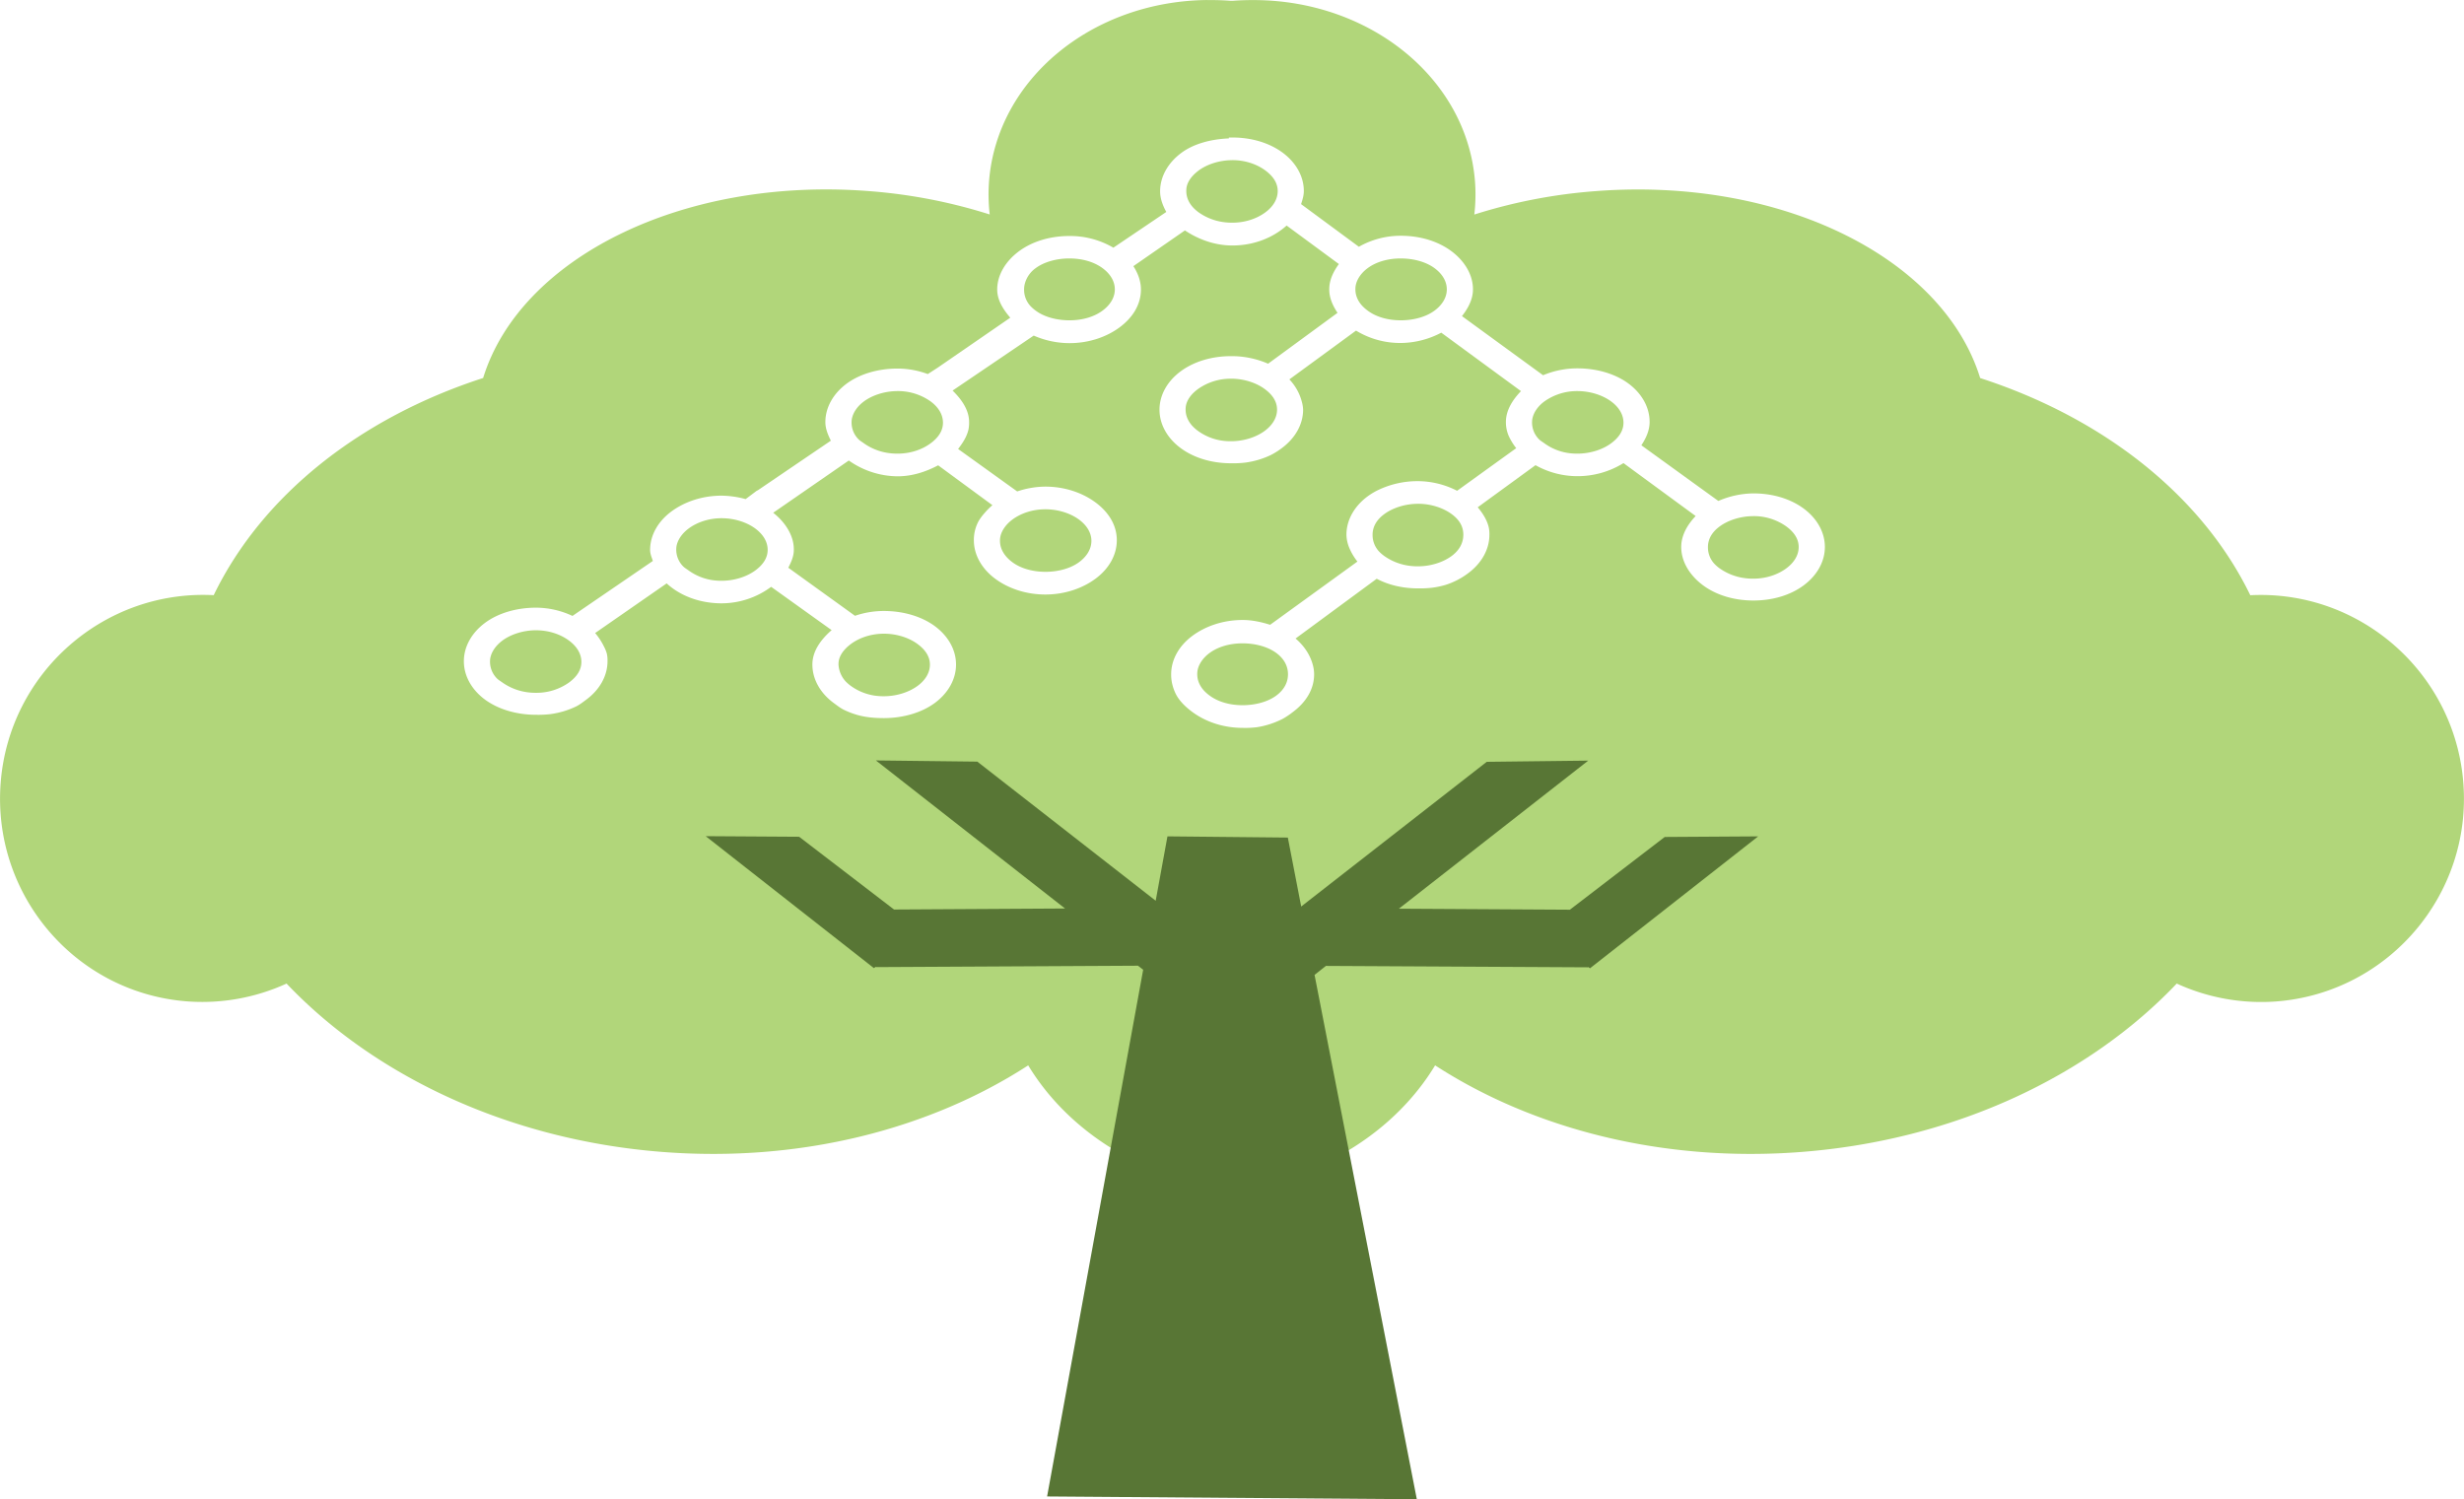
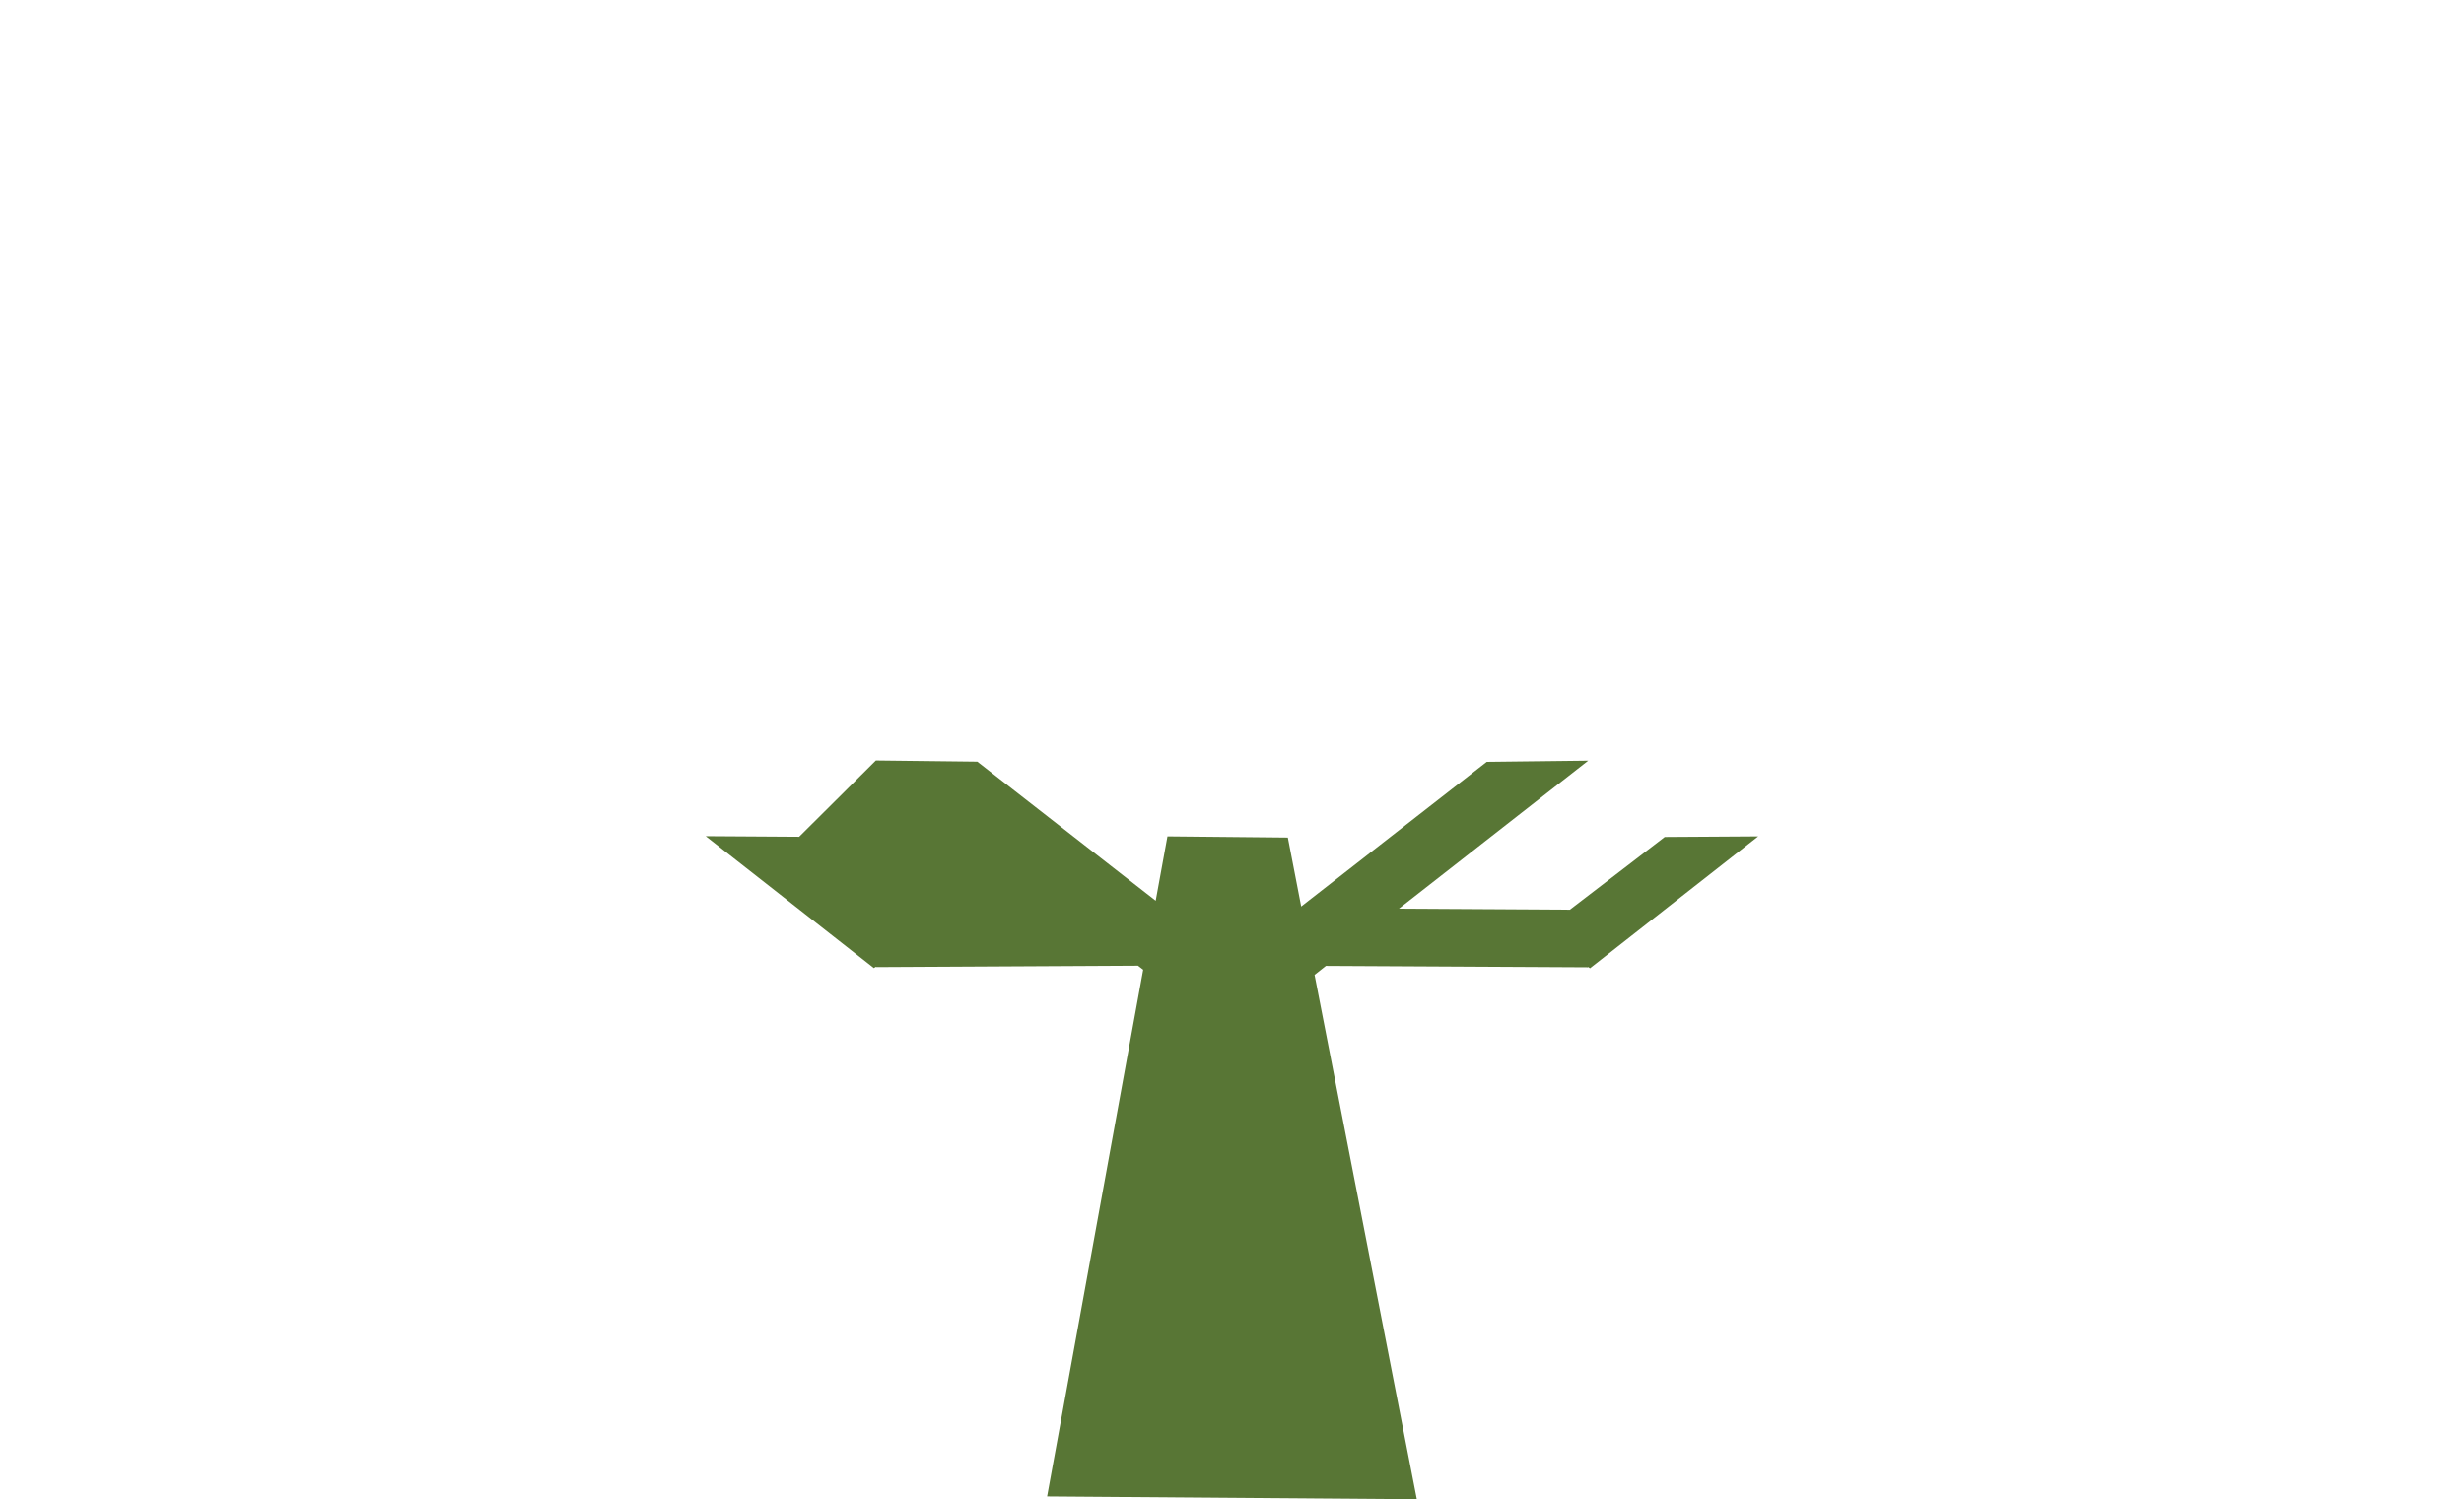
<svg xmlns="http://www.w3.org/2000/svg" id="Layer_1" data-name="Layer 1" viewBox="0 0 2452 1492.01">
  <defs>
    <style>.cls-1{fill:#b1d67a;}.cls-2{fill:#587635;}</style>
  </defs>
  <title>conservancy_logo</title>
  <g id="g4361">
-     <path id="path5152" class="cls-1" d="M1228.79,503.18c-114.21,1.29-208.92,78.59-216.83,180.58a173.43,173.43,0,0,0,.68,32.83,528.64,528.64,0,0,0-120.38-23.26c-185.54-14.39-346.94,66.73-383.72,186-122.71,39.74-220.12,117-268.13,216.14-109-5.67-203.54,77.09-212,186.73-8.64,111.38,74.21,208.89,185.36,217.51A201.72,201.72,0,0,0,312.91,1482c86.81,91.4,220.62,155.68,374.15,167.58,138.3,10.72,266.7-23.21,363.89-86.18,38.39,63.48,109.7,110.43,194.94,123.12v2.05c2.55-.25,5-1.06,7.52-1.37,2.57,0.32,4.93,1.11,7.52,1.37v-2.05c85.37-12.62,156.5-59.57,194.94-123.12,97.18,63,226.27,96.91,364.57,86.18,153.53-11.9,286.65-76.18,373.46-167.58a201.72,201.72,0,0,0,99.18,17.78c111.16-8.62,194.68-106.13,186-217.51-8.5-109.64-103.07-192.4-212-186.73-48-99.11-146.1-176.4-268.81-216.14-36.78-119.32-197.5-200.43-383-186a528.64,528.64,0,0,0-120.38,23.26,173.24,173.24,0,0,0,.68-32.83c-7.91-102-103.3-179.28-217.51-180.58-7.61-.09-15.49.09-23.26,0.68-0.46,0-.91,0-1.37,0s-0.91,0-1.37,0c-7.76-.6-15.64-0.77-23.26-0.68h0ZM1250.68,640h3.42c19.38,0,36.95,5.45,49.93,15s21.2,23.27,21.2,38.3c0,4.44-1.37,8.81-2.74,13L1380,748.73a84.2,84.2,0,0,1,41.72-10.94c19.38,0,36.95,5.5,49.93,15s21.89,23.27,21.89,38.3c0,9.9-4.76,18.75-10.94,26.68l80.71,58.82a88.2,88.2,0,0,1,34.2-6.84c19.38,0,37.63,5.45,50.62,15s21.2,23.27,21.2,38.3c0,8.49-3.57,16.21-8.21,23.26l76.61,55.4a89.37,89.37,0,0,1,34.88-7.52c19.38,0,36.95,5.45,49.93,15s21.2,23.27,21.2,38.3-8.22,28.71-21.2,38.3-30.55,15-49.93,15-36.95-5.45-49.93-15-21.89-23.27-21.89-38.3c0-11.61,6.13-22.1,14.36-30.78l-71.82-52.67a86.54,86.54,0,0,1-45.83,13,84.91,84.91,0,0,1-41.72-10.94L1498.28,1008c5,6,9.22,12.59,10.94,19.84a32.62,32.62,0,0,1,.68,7.52c0,15-8.22,28.71-21.2,38.3a75.15,75.15,0,0,1-22.57,11.63,86.63,86.63,0,0,1-13,2.74,102.51,102.51,0,0,1-14.36.68c-15.24,0-29.39-3.38-41-9.58L1317,1138.61c8.32,7,14.51,16.25,17.1,26a35.51,35.51,0,0,1,1.37,9.58c0,15-8.22,28-21.2,37.62a73.71,73.71,0,0,1-10.26,6.84,85.49,85.49,0,0,1-25.31,8.21,93.73,93.73,0,0,1-14.36.68c-19.38,0-36.95-6.14-49.93-15.73-6.49-4.8-12.05-10.09-15.73-16.42a44.33,44.33,0,0,1-4.1-10.26,40.69,40.69,0,0,1-1.37-10.94c0-15,8.22-28.71,21.2-38.3s30.55-15.73,49.93-15.73c9.68,0,18.93,2.14,27.36,4.79l86.87-62.93a56.73,56.73,0,0,1-7.52-12.31,36.18,36.18,0,0,1-3.42-14.36c0-15,8.22-28.76,21.2-38.3a65.9,65.9,0,0,1,10.26-6.16,90.78,90.78,0,0,1,39.67-8.89,86.34,86.34,0,0,1,39,9.58l58.82-42.41a61.06,61.06,0,0,1-7.52-12.31,34.64,34.64,0,0,1-2.74-13.68c0-11.76,6.61-22,15-30.78L1462,834.23a87.41,87.41,0,0,1-40.36,10.26,84.12,84.12,0,0,1-44.46-12.31l-66.35,48.56a50.35,50.35,0,0,1,12.31,21.89,34,34,0,0,1,1.37,8.21c0,15-8.22,28.71-21.2,38.3A72.09,72.09,0,0,1,1292.4,956a84.8,84.8,0,0,1-25.31,7.52,103,103,0,0,1-14.36.68c-19.38,0-36.95-5.45-49.93-15s-21.2-23.27-21.2-38.3,8.22-28.76,21.2-38.3,30.56-15,49.93-15a90.67,90.67,0,0,1,36.94,7.52l69.08-50.62c-4.67-7.08-8.21-14.74-8.21-23.26a33.52,33.52,0,0,1,.68-6.84c1.42-6.67,4.8-12.88,8.89-18.47l-52-38.3c-13.21,11.85-32.21,19.84-54,19.84-18.17,0-34.5-6.51-47.2-15l-51.3,35.57c4.53,7,7.52,14.89,7.52,23.26,0,15-8.22,28-21.2,37.62s-30.55,15.73-49.93,15.73a89.33,89.33,0,0,1-35.57-7.52l-80.71,54.72c9,8.9,16.42,19.27,16.42,31.46a34.14,34.14,0,0,1-.68,7.52c-1.65,7-5.7,13.24-10.26,19.15L1040,992.23a89,89,0,0,1,28-4.79c19.38,0,36.95,6.14,49.93,15.73s21.2,22.58,21.2,37.62-8.22,28.71-21.2,38.3-30.55,15.73-49.93,15.73-37-6.13-49.93-15.73-21.2-23.27-21.2-38.3a39,39,0,0,1,4.79-19.15,51.52,51.52,0,0,1,6.16-8.21,64.77,64.77,0,0,1,7.52-7.52l-54-39.67c-11.62,6.12-25.22,10.94-40.36,10.94a85.08,85.08,0,0,1-48.56-15.73l-75.24,52c9.09,7.12,16.22,16.48,19.15,26.68a36,36,0,0,1,1.37,10.26c0,6.53-2.63,12.06-5.47,17.78L878.58,1116a88.31,88.31,0,0,1,28.73-4.79c19.38,0,37.63,5.45,50.62,15s21.2,23.27,21.2,38.3-8.22,28.76-21.2,38.3-31.24,15-50.62,15c-9.69,0-18.92-.85-27.36-3.42a83.83,83.83,0,0,1-12.31-4.79c-3.78-1.86-7-4.45-10.26-6.84-13-9.55-21.2-23.27-21.2-38.3,0-13.4,8.51-24.88,19.15-34.2l-60.19-43.09a82.91,82.91,0,0,1-49.25,16.42c-22.14,0-41.53-7.71-54.72-19.84L620,1133.14a66.21,66.21,0,0,1,8.89,13.68,35.6,35.6,0,0,1,2.74,6.84,30.4,30.4,0,0,1,.68,7.52c0,15-8.22,28.76-21.2,38.3-3.25,2.39-6.48,5-10.26,6.84a85.19,85.19,0,0,1-25.31,7.52,101.88,101.88,0,0,1-14.36.68c-19.38,0-37.63-5.5-50.62-15s-21.2-23.27-21.2-38.3,8.22-28.71,21.2-38.3,31.23-15,50.62-15a85.84,85.84,0,0,1,36.25,8.21l80-54.72c-1.14-3.63-2.74-6.92-2.74-10.94,0-15,8.22-28.71,21.2-38.3s30.55-15.73,49.93-15.73a94.92,94.92,0,0,1,23.94,3.42l10.94-8.21,1.37-.68,72.5-49.25c-2.88-5.8-5.47-11.9-5.47-18.47,0-15,8.22-28.71,21.2-38.3s31.23-15,50.62-15a86.91,86.91,0,0,1,30.1,5.47l9.58-6.16,72.5-49.93c-7-8.23-13-17.44-13-28,0-15,8.9-28.76,21.89-38.3s30.56-15,49.93-15a85.31,85.31,0,0,1,43.78,11.63l52.67-35.57c-3.44-6.25-6.16-13.3-6.16-20.52,0-15,8.22-28.71,21.2-38.3,12.13-9,29.31-13.65,47.2-14.36V640h0Zm3.42,22.57c-13.26,0-25.49,4.31-33.52,10.26-6,4.48-10.05,9.58-11.63,15a19,19,0,0,0-.68,5.47c0,5.85,2.24,11.44,6.84,16.42a40,40,0,0,0,5.47,4.79,55.68,55.68,0,0,0,23.94,9.58,60.52,60.52,0,0,0,9.58.68c13.26,0,24.74-4.29,32.83-10.26s12.31-13.46,12.31-21.2-4.19-14.52-12.31-20.52-19.57-10.26-32.83-10.26h0ZM1092,760.36c-13.27,0-25.48,3.66-33.52,9.58a27.79,27.79,0,0,0-10.94,15.73,22,22,0,0,0-.68,5.47,23.93,23.93,0,0,0,6.16,16.42,36.5,36.5,0,0,0,5.47,4.79c8,6,20.26,9.58,33.52,9.58s24.74-3.61,32.83-9.58,12.31-13.46,12.31-21.2-4.18-15.24-12.31-21.2-19.57-9.58-32.83-9.58h0Zm329.69,0c-13.27,0-24.8,3.66-32.83,9.58-6.05,4.46-10.06,10.06-11.63,15.73a19.35,19.35,0,0,0-.68,5.47c0,5.85,2.24,11.44,6.84,16.42a40,40,0,0,0,5.47,4.79c8,6,19.57,9.58,32.83,9.58s25.43-3.61,33.52-9.58,12.31-13.46,12.31-21.2-4.18-15.24-12.31-21.2-20.25-9.58-33.52-9.58h0Zm-168.95,119.7a55.83,55.83,0,0,0-32.83,10.26c-6.1,4.47-10.07,9.59-11.63,15a19.27,19.27,0,0,0-.68,5.47c0,5.81,2.23,11.42,6.84,16.42a39.15,39.15,0,0,0,5.47,4.79,53.84,53.84,0,0,0,23.26,9.58,60.22,60.22,0,0,0,9.58.68c13.26,0,25.49-4.31,33.52-10.26s12.31-13.4,12.31-21.2-4.24-14.58-12.31-20.52-20.25-10.26-33.52-10.26h0ZM921,892.37c-13.27,0-25.48,4.34-33.52,10.26-6.05,4.46-10.06,10.06-11.63,15.73a19.35,19.35,0,0,0-.68,5.47A23.5,23.5,0,0,0,882,940.25c1.53,1.6,3.46,2.61,5.47,4.1a55.68,55.68,0,0,0,23.94,9.58,60.52,60.52,0,0,0,9.58.68c13.26,0,24.74-4.29,32.83-10.26s12.31-12.77,12.31-20.52-4.18-15.24-12.31-21.2A55.84,55.84,0,0,0,921,892.37h0Zm676.48,0a55.84,55.84,0,0,0-32.83,10.26c-6.1,4.47-10.07,10.08-11.63,15.73a19.56,19.56,0,0,0-.68,5.47,23.57,23.57,0,0,0,6.84,16.42c1.53,1.6,3.44,2.6,5.47,4.1a53.84,53.84,0,0,0,23.26,9.58,60.22,60.22,0,0,0,9.58.68c13.26,0,25.49-4.31,33.52-10.26s12.31-12.72,12.31-20.52-4.24-15.26-12.31-21.2-20.25-10.26-33.52-10.26h0Zm-158.69,112.18c-13.27,0-25.48,4.34-33.52,10.26-6.05,4.46-9.57,9.57-10.94,15a21.59,21.59,0,0,0-.68,5.47,23.93,23.93,0,0,0,6.16,16.42,36.51,36.51,0,0,0,5.47,4.79,55.68,55.68,0,0,0,23.94,9.58,60.51,60.51,0,0,0,9.58.68c13.26,0,25.43-4.29,33.52-10.26s11.63-13.46,11.63-21.2-3.49-14.56-11.63-20.52-20.25-10.26-33.52-10.26h0ZM1068,1010c-13.26,0-24.81,4.31-32.83,10.26-6,4.49-10.05,10.07-11.63,15.73a19.25,19.25,0,0,0-.68,5.47c0,7.8,4.25,15.22,12.31,21.2,6,4.47,14,7.59,23.26,8.89a68.4,68.4,0,0,0,9.58.68c13.26,0,25.43-3.61,33.52-9.58s12.31-13.46,12.31-21.2-4.19-15.21-12.31-21.2S1081.31,1010,1068,1010h0Zm704.52,6.84c-13.27,0-25.48,4.34-33.52,10.26-6.05,4.46-9.57,9.57-10.94,15a21.59,21.59,0,0,0-.68,5.47,23.93,23.93,0,0,0,6.16,16.42,36.53,36.53,0,0,0,5.47,4.79,55.68,55.68,0,0,0,23.94,9.58,60.51,60.51,0,0,0,9.58.68c13.26,0,24.81-4.31,32.83-10.26s12.31-13.4,12.31-21.2-4.24-14.57-12.31-20.52a55.81,55.81,0,0,0-32.83-10.26h0Zm-1026.68,2.05c-13.26,0-24.81,4.31-32.83,10.26-6,4.48-10.05,10.07-11.63,15.73a19.25,19.25,0,0,0-.68,5.47,23.49,23.49,0,0,0,6.84,16.42c1.53,1.59,3.45,2.62,5.47,4.1a54.17,54.17,0,0,0,23.26,9.58,59.73,59.73,0,0,0,9.58.68c13.27,0,25.48-4.34,33.52-10.26s12.31-12.72,12.31-20.52-4.25-15.22-12.31-21.2-20.26-10.26-33.52-10.26h0ZM561.21,1130.4c-13.26,0-25.49,4.31-33.52,10.26-6,4.48-10.05,10.07-11.63,15.73a19.25,19.25,0,0,0-.68,5.47,23.5,23.5,0,0,0,6.84,16.42c1.53,1.59,3.45,2.62,5.47,4.1a56.16,56.16,0,0,0,23.94,9.58,60.27,60.27,0,0,0,9.58.68A55.81,55.81,0,0,0,594,1182.39c8.07-5.95,12.31-12.72,12.31-20.52s-4.25-15.22-12.31-21.2-19.57-10.26-32.83-10.26h0Zm346.1,3.42c-13.26,0-24.81,4.31-32.83,10.26-6,4.48-10.05,9.58-11.63,15a19,19,0,0,0-.68,5.47A27.11,27.11,0,0,0,869,1181a39.38,39.38,0,0,0,5.47,4.79,54.18,54.18,0,0,0,23.26,9.58,59.73,59.73,0,0,0,9.58.68c13.27,0,25.42-4.33,33.52-10.26s12.31-13.46,12.31-21.2-4.19-14.52-12.31-20.52-20.26-10.26-33.52-10.26h0Zm357,9.58c-13.27,0-24.74,3.64-32.83,9.58-6.1,4.47-10.07,10.08-11.63,15.73a19.56,19.56,0,0,0-.68,5.47c0,5.81,2.23,11.42,6.84,16.42a39.17,39.17,0,0,0,5.47,4.79c8.09,6,19.57,9.58,32.83,9.58s25.49-3.62,33.52-9.58,11.63-13.4,11.63-21.2-3.56-15.26-11.63-21.2-20.25-9.58-33.52-9.58h0Z" transform="translate(-27.75 -503.16)" />
-     <path id="path4212-7-6-7-3-0-7-3-1" class="cls-2" d="M899.37,1259.94l188.22,147.36-170.17,1L823,1335.9l-93-.59,167.39,131.3,2-1.39v0.4l260.81-1.39,5.16,4-95.6,524.19,367.91,2.78L1335.9,1473.35l11.3-8.92,261,1.39v-0.4l1.78,1.39,167.39-131.3-93,.59L1590,1408.49l-170.17-1,188.42-147.36-101,1.19-184.65,144-13.29-68.62-119.79-1.19-11.7,64.06-177.51-138.44Z" transform="translate(-27.75 -503.16)" />
+     <path id="path4212-7-6-7-3-0-7-3-1" class="cls-2" d="M899.37,1259.94L823,1335.9l-93-.59,167.39,131.3,2-1.39v0.4l260.81-1.39,5.16,4-95.6,524.19,367.91,2.78L1335.9,1473.35l11.3-8.92,261,1.39v-0.4l1.78,1.39,167.39-131.3-93,.59L1590,1408.49l-170.17-1,188.42-147.36-101,1.19-184.65,144-13.29-68.62-119.79-1.19-11.7,64.06-177.51-138.44Z" transform="translate(-27.75 -503.16)" />
  </g>
</svg>